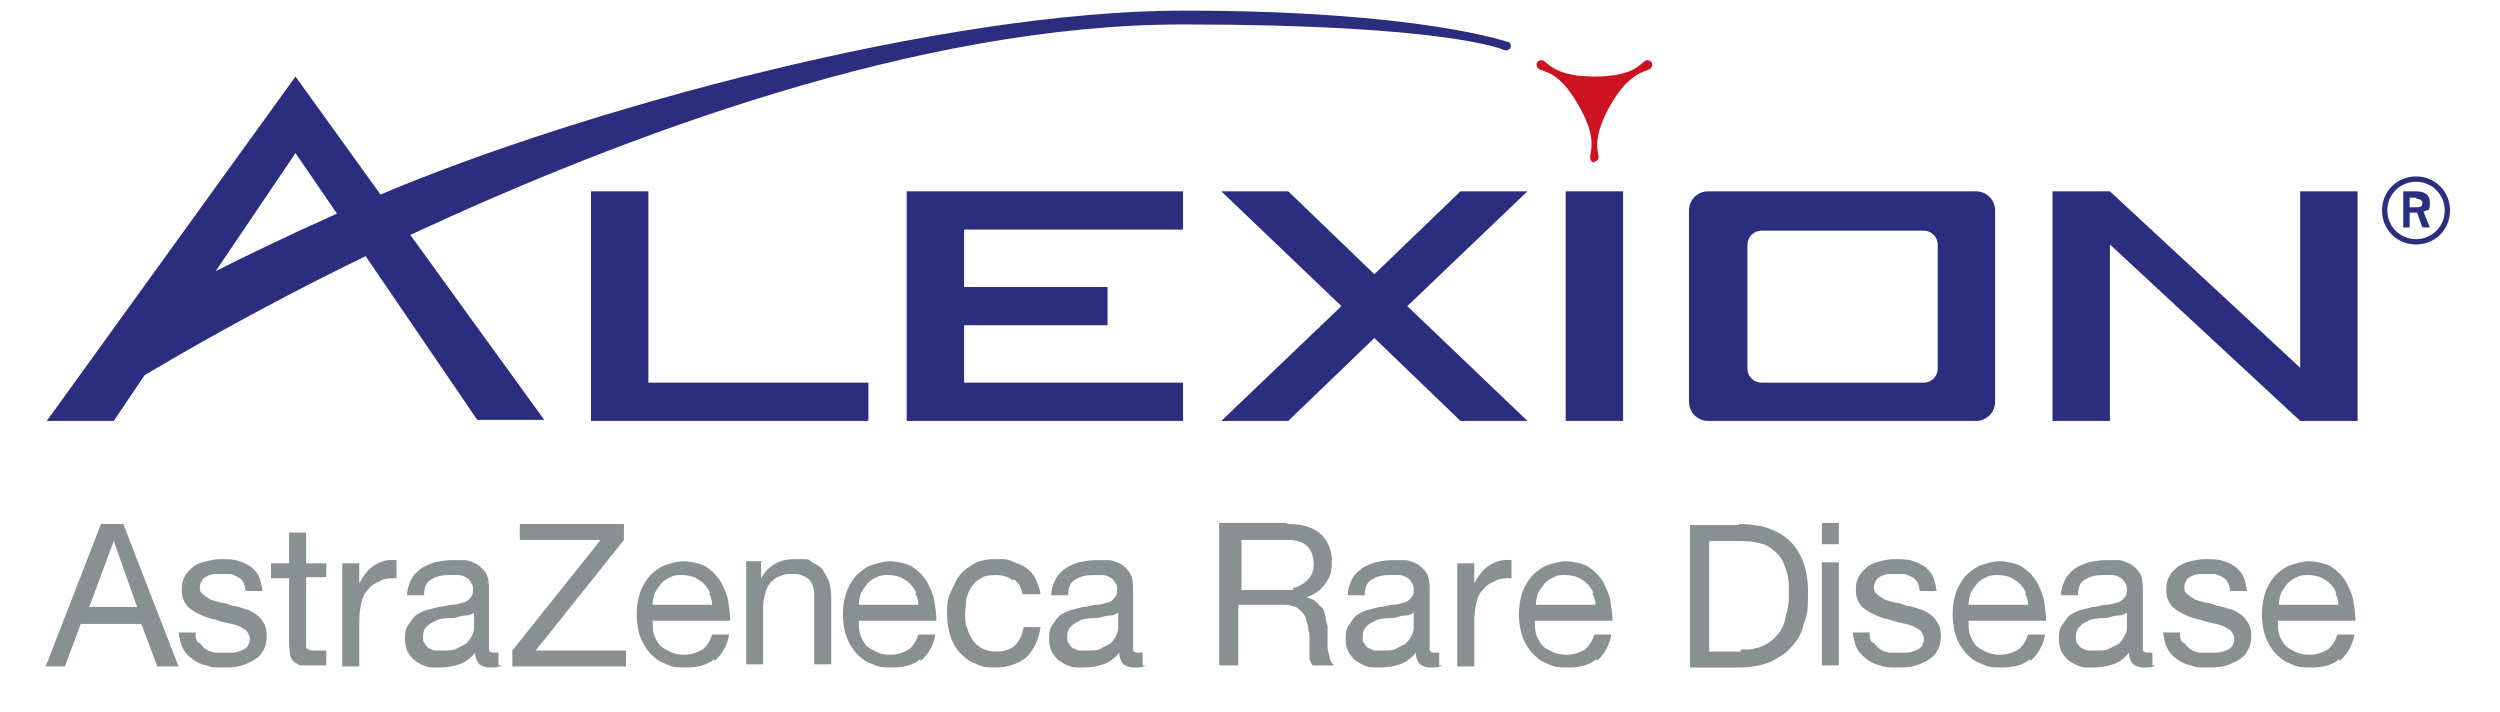
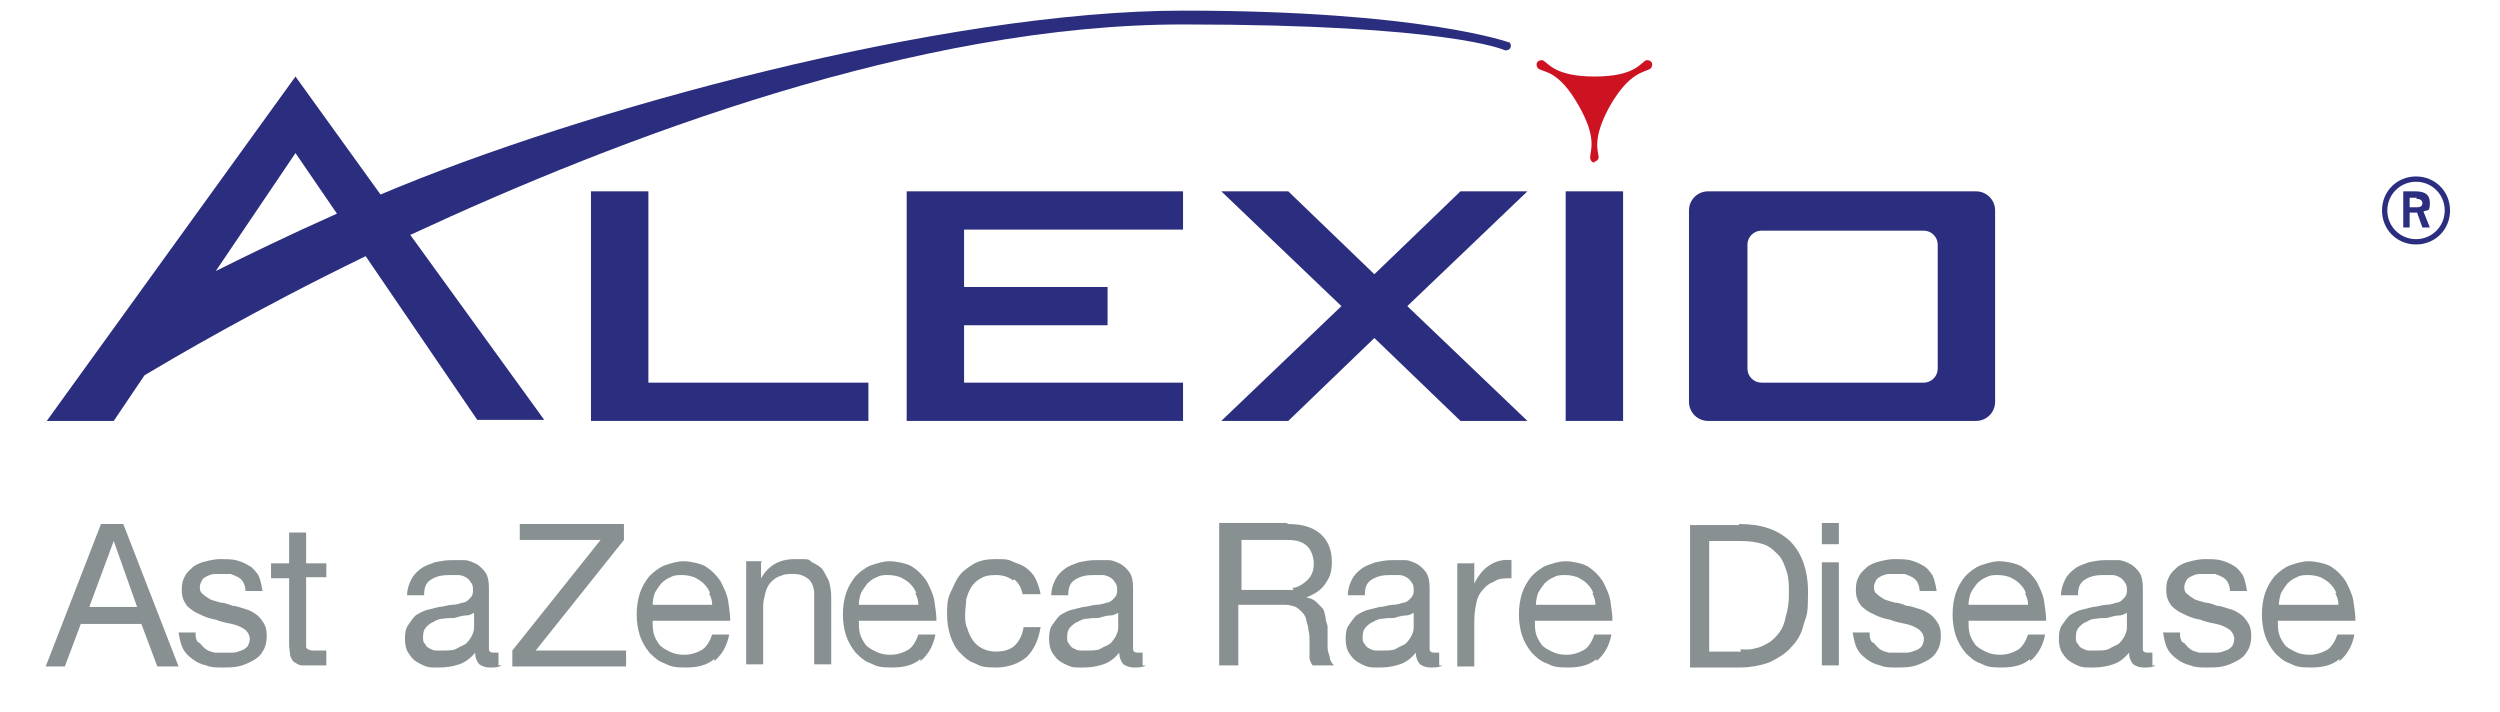
<svg xmlns="http://www.w3.org/2000/svg" id="Layer_1" version="1.1" viewBox="0 0 235.2 67">
  <defs>
    <style>
      .st0 {
        fill: #899091;
      }

      .st1 {
        fill: #cd1222;
      }

      .st2 {
        fill: #2b2d7f;
      }
    </style>
  </defs>
  <polygon class="st2" points="147.3 18 147.3 39.6 152.7 39.6 152.7 18 147.3 18 147.3 18" />
  <polygon class="st2" points="81.7 36 61 36 61 18 55.6 18 55.6 39.6 81.7 39.6 81.7 36 81.7 36" />
  <polygon class="st2" points="85.3 39.6 85.3 18 111.3 18 111.3 21.6 90.7 21.6 90.7 27 104.2 27 104.2 30.6 90.7 30.6 90.7 36 111.3 36 111.3 39.6 85.3 39.6 85.3 39.6" />
  <polygon class="st2" points="143.7 18 137.4 18 129.3 25.8 121.2 18 114.9 18 126.2 28.8 114.9 39.6 121.2 39.6 129.3 31.8 137.4 39.6 143.7 39.6 132.4 28.8 143.7 18 143.7 18" />
-   <polygon class="st2" points="216.4 18 216.4 34.6 198.5 18 193.1 18 193.1 39.6 198.5 39.6 198.5 23 216.4 39.6 221.8 39.6 221.8 18 216.4 18 216.4 18" />
  <path class="st2" d="M181,36c.7,0,1.3-.6,1.3-1.3v-11.7c0-.7-.6-1.3-1.3-1.3h-15.3c-.7,0-1.3.6-1.3,1.3v11.7c0,.7.6,1.3,1.3,1.3h15.3ZM158.9,19.8c0-1,.8-1.8,1.8-1.8h25.2c1,0,1.8.8,1.8,1.8v18c0,1-.8,1.8-1.8,1.8h-25.2c-1,0-1.8-.8-1.8-1.8v-18h0Z" />
  <path class="st2" d="M20.3,25.5l7.5-11.1,3.9,5.7c-4.5,2-8.4,3.9-11.4,5.4h0ZM142,4s-8.2-3-30.7-3S54.7,10.3,35.8,18.3l-8-11.1L4.4,39.6h6.3l2.9-4.3c2.7-1.6,10.3-6.1,20.8-11.2l10.5,15.4h6.3l-12.6-17.4C58.4,12.9,86.3,2.3,111.3,2.3s30.2,2.4,30.2,2.4c.2.1.5,0,.6-.2.1-.2,0-.5-.2-.6h0Z" />
  <path class="st1" d="M150,15.3c-.2,0-.4-.2-.4-.5,0-.6.7-1.8-1.1-4.9h0c-1.8-3.2-3.2-3.1-3.7-3.4-.2-.1-.3-.4-.2-.6h0s0,0,0,0c.1-.2.4-.3.6-.2.5.3,1.2,1.5,4.8,1.5h0c3.7,0,4.3-1.2,4.8-1.5.2-.1.5,0,.6.2h0c.1.2,0,.5-.2.6-.5.3-1.9.3-3.7,3.4h0c-1.8,3.2-1.1,4.4-1.1,4.9,0,.2-.2.4-.4.4h0Z" />
  <path class="st2" d="M227.4,18.6h-.7v.9h.7c.3,0,.5-.1.5-.4s-.3-.4-.6-.4h0ZM227.9,21.4l-.5-1.4h-.7v1.4h-.6v-3.4h1.1c.8,0,1.4.2,1.4,1.1s-.2.6-.6.8l.6,1.5h-.7ZM227.3,17.1c-1.5,0-2.7,1.2-2.7,2.7s1.2,2.7,2.7,2.7,2.7-1.2,2.7-2.7-1.2-2.7-2.7-2.7h0ZM227.3,23c-1.8,0-3.2-1.4-3.2-3.2s1.4-3.2,3.2-3.2,3.2,1.4,3.2,3.2-1.4,3.2-3.2,3.2h0Z" />
  <g>
    <path class="st0" d="M11.6,49.3l5.2,13.4h-2l-1.5-4h-5.7l-1.5,4h-1.8l5.2-13.4h2ZM12.9,57.1l-2.2-6.2h0l-2.3,6.2h4.5Z" />
    <path class="st0" d="M18.8,60.5c.2.2.3.4.6.6s.5.2.8.3c.3,0,.6,0,.9,0s.5,0,.8,0,.5-.1.8-.2.4-.2.6-.4c.1-.2.2-.4.2-.7s-.2-.7-.5-.9c-.3-.2-.7-.4-1.2-.5s-1-.2-1.5-.4c-.6-.1-1.1-.3-1.5-.5-.5-.2-.9-.5-1.2-.8-.3-.4-.5-.8-.5-1.5s.1-.9.3-1.3c.2-.4.5-.6.8-.9.3-.2.7-.4,1.2-.5.4-.1.9-.2,1.3-.2s1.1,0,1.5.1.9.3,1.2.5c.4.2.6.5.9.9.2.4.3.9.4,1.5h-1.6c0-.3-.1-.6-.2-.8-.1-.2-.3-.4-.5-.5s-.4-.2-.7-.3c-.3,0-.5,0-.8,0s-.5,0-.7,0c-.2,0-.5.1-.7.2s-.4.2-.5.4c-.1.2-.2.4-.2.6s0,.5.3.7c.2.2.4.3.7.5.3.1.6.2,1,.3.4,0,.8.2,1.1.3.4,0,.8.2,1.2.3.4.1.7.3,1,.5.3.2.5.5.7.8.2.3.3.7.3,1.2s-.1,1.1-.4,1.5c-.2.4-.6.7-1,.9-.4.2-.8.4-1.3.5s-1,.1-1.5.1-1.1,0-1.5-.2c-.5-.1-.9-.3-1.3-.6-.4-.3-.7-.6-.9-1-.2-.4-.3-.9-.4-1.5h1.6c0,.4,0,.6.2.9Z" />
    <path class="st0" d="M30.7,52.9v1.4h-1.9v6c0,.2,0,.3,0,.5,0,.1,0,.2.2.3,0,0,.2.1.4.1s.4,0,.6,0h.7v1.4h-1.2c-.4,0-.8,0-1.1,0-.3,0-.5-.2-.7-.3-.2-.1-.3-.4-.4-.6,0-.3-.1-.6-.1-1.1v-6.2h-1.7v-1.4h1.7v-2.9h1.6v2.9h1.9Z" />
-     <path class="st0" d="M33.8,52.9v2h0c.4-.8.9-1.4,1.4-1.7.6-.4,1.3-.6,2.1-.5v1.7c-.6,0-1.2,0-1.6.3-.5.2-.8.4-1.1.8-.3.3-.5.7-.6,1.2-.1.5-.2,1-.2,1.7v4.3h-1.6v-9.7h1.5Z" />
    <path class="st0" d="M47.2,62.6c-.3.2-.7.2-1.1.2s-.7-.1-1-.3c-.2-.2-.4-.6-.4-1.1-.4.5-.9.9-1.5,1.1s-1.2.3-1.9.3-.9,0-1.2-.1-.7-.3-1-.5c-.3-.2-.5-.5-.7-.8-.2-.3-.3-.8-.3-1.2s0-1,.3-1.4.4-.6.7-.9c.3-.2.7-.4,1-.5.4-.1.8-.2,1.2-.3.4,0,.9-.2,1.2-.2.4,0,.7-.1,1-.2.3,0,.5-.2.7-.4s.3-.4.3-.7,0-.6-.2-.8c-.1-.2-.3-.4-.5-.5-.2-.1-.4-.2-.7-.2-.3,0-.5,0-.8,0-.7,0-1.2.1-1.7.4-.5.3-.7.7-.7,1.5h-1.6c0-.6.2-1.1.4-1.5.2-.4.5-.7.9-1,.4-.3.8-.4,1.3-.6.5-.1,1-.2,1.5-.2s.9,0,1.3,0c.4,0,.8.2,1.2.4.3.2.6.5.8.8.2.3.3.8.3,1.4v5c0,.4,0,.6,0,.8,0,.2.2.3.4.3s.3,0,.5,0v1.2ZM44.7,57.6c-.2.1-.5.3-.8.3-.3,0-.7.1-1,.2s-.7,0-1.1.1c-.4,0-.7.1-1,.3-.3.1-.5.3-.7.5-.2.2-.3.5-.3.9s0,.5.2.7c.1.2.2.3.4.4s.4.2.6.2c.2,0,.5,0,.7,0,.5,0,1,0,1.3-.2s.7-.3.9-.5c.2-.2.4-.5.5-.7s.2-.5.2-.7v-1.6Z" />
    <path class="st0" d="M56.6,50.8h-7.7v-1.5h9.8v1.5l-8.3,10.4h8.5v1.5h-10.7v-1.5l8.3-10.4Z" />
    <path class="st0" d="M67.2,62c-.7.6-1.6.8-2.7.8s-1.4-.1-2-.4c-.6-.2-1-.6-1.4-1-.4-.5-.7-1-.9-1.6-.2-.6-.3-1.3-.3-2,0-.7.1-1.4.3-2,.2-.6.5-1.1.9-1.6.4-.4.9-.8,1.4-1,.6-.2,1.2-.4,1.8-.4s1.6.2,2.1.5c.6.4,1,.8,1.4,1.4.3.6.6,1.2.7,1.8.1.7.2,1.3.2,1.9h-7.3c0,.4,0,.8.1,1.2s.3.7.5,1c.2.3.6.5,1,.7.4.2.8.3,1.4.3s1.2-.2,1.7-.5c.4-.3.7-.8.9-1.4h1.6c-.2,1.1-.7,1.9-1.4,2.5ZM66.8,55.8c-.1-.3-.3-.6-.6-.9-.2-.2-.5-.4-.9-.6-.3-.1-.7-.2-1.1-.2s-.8,0-1.1.2c-.3.1-.6.3-.9.6-.2.3-.4.5-.6.9-.1.3-.2.7-.2,1.1h5.6c0-.4-.1-.7-.3-1.1Z" />
    <path class="st0" d="M71.6,52.9v1.5h0c.7-1.2,1.7-1.8,3.2-1.8s1.2,0,1.6.3c.4.2.8.4,1,.7s.4.7.6,1.1c.1.4.2.9.2,1.4v6.4h-1.6v-6.6c0-.6-.2-1.1-.5-1.4-.4-.3-.8-.5-1.4-.5s-.9,0-1.3.2c-.4.1-.7.4-.9.6s-.4.6-.5,1c-.1.4-.2.8-.2,1.2v5.5h-1.6v-9.7h1.5Z" />
    <path class="st0" d="M86.6,62c-.7.6-1.6.8-2.7.8s-1.4-.1-2-.4c-.6-.2-1-.6-1.4-1-.4-.5-.7-1-.9-1.6-.2-.6-.3-1.3-.3-2,0-.7.1-1.4.3-2,.2-.6.5-1.1.9-1.6.4-.4.9-.8,1.4-1,.6-.2,1.2-.4,1.8-.4s1.6.2,2.1.5c.6.4,1,.8,1.4,1.4.3.6.6,1.2.7,1.8.1.7.2,1.3.2,1.9h-7.3c0,.4,0,.8.1,1.2s.3.7.5,1c.2.3.6.5,1,.7.4.2.8.3,1.4.3s1.2-.2,1.7-.5c.4-.3.7-.8.9-1.4h1.6c-.2,1.1-.7,1.9-1.4,2.5ZM86.2,55.8c-.1-.3-.3-.6-.6-.9-.2-.2-.5-.4-.9-.6-.3-.1-.7-.2-1.1-.2s-.8,0-1.1.2c-.3.1-.6.3-.9.6-.2.3-.4.5-.6.9-.1.3-.2.7-.2,1.1h5.6c0-.4-.1-.7-.3-1.1Z" />
    <path class="st0" d="M95.3,54.6c-.4-.3-.9-.5-1.6-.5s-1.1.1-1.4.3c-.4.2-.7.5-.9.8s-.4.8-.5,1.2c0,.5-.1.9-.1,1.4s0,.9.2,1.3c.1.4.3.8.5,1.1.2.3.5.6.9.8.4.2.8.3,1.3.3.8,0,1.4-.2,1.8-.6.4-.4.7-1,.8-1.7h1.6c-.2,1.2-.6,2.1-1.3,2.8-.7.6-1.7,1-2.9,1s-1.4-.1-2-.4c-.6-.2-1-.6-1.4-1-.4-.4-.7-1-.9-1.6-.2-.6-.3-1.3-.3-2s0-1.4.3-2,.5-1.2.9-1.7c.4-.5.9-.8,1.4-1.1.6-.3,1.2-.4,2-.4s1.1,0,1.5.2.9.3,1.3.6c.4.3.7.6.9,1,.2.4.4.9.5,1.5h-1.7c-.1-.6-.4-1.1-.8-1.4Z" />
    <path class="st0" d="M107.8,62.6c-.3.2-.7.2-1.1.2s-.7-.1-1-.3c-.2-.2-.4-.6-.4-1.1-.4.5-.9.9-1.5,1.1s-1.2.3-1.9.3-.9,0-1.2-.1-.7-.3-1-.5c-.3-.2-.5-.5-.7-.8-.2-.3-.3-.8-.3-1.2s0-1,.3-1.4.4-.6.7-.9c.3-.2.7-.4,1-.5.4-.1.8-.2,1.2-.3.4,0,.9-.2,1.2-.2.4,0,.7-.1,1-.2.3,0,.5-.2.7-.4s.3-.4.3-.7,0-.6-.2-.8c-.1-.2-.3-.4-.5-.5-.2-.1-.4-.2-.7-.2-.3,0-.5,0-.8,0-.7,0-1.2.1-1.7.4-.5.3-.7.7-.7,1.5h-1.6c0-.6.2-1.1.4-1.5.2-.4.5-.7.9-1,.4-.3.8-.4,1.3-.6.5-.1,1-.2,1.5-.2s.9,0,1.3,0c.4,0,.8.2,1.2.4.3.2.6.5.8.8.2.3.3.8.3,1.4v5c0,.4,0,.6,0,.8,0,.2.2.3.4.3s.3,0,.5,0v1.2ZM105.3,57.6c-.2.1-.5.3-.8.3-.3,0-.7.1-1,.2s-.7,0-1.1.1c-.4,0-.7.1-1,.3-.3.1-.5.3-.7.5-.2.2-.3.5-.3.9s0,.5.2.7c.1.2.2.3.4.4s.4.2.6.2c.2,0,.5,0,.7,0,.5,0,1,0,1.3-.2s.7-.3.9-.5c.2-.2.4-.5.5-.7s.2-.5.2-.7v-1.6Z" />
    <path class="st0" d="M121.2,49.3c1.3,0,2.3.3,3,.9s1.1,1.5,1.1,2.6-.2,1.5-.6,2.1c-.4.6-1,1-1.8,1.3h0c.4.1.7.2.9.4.2.2.4.4.6.6s.2.5.3.8c0,.3.1.6.2.9,0,.3,0,.7,0,1,0,.3,0,.7,0,1,0,.3.1.6.2.9,0,.3.2.6.4.8h-2c-.1-.1-.2-.3-.3-.6,0-.2,0-.5,0-.8,0-.3,0-.6,0-.9,0-.3,0-.7-.1-1,0-.3-.1-.6-.2-.9,0-.3-.2-.6-.4-.8-.2-.2-.4-.4-.6-.5-.3-.1-.6-.2-1-.2h-4.4v5.7h-1.8v-13.4h6.3ZM121.6,55.3c.4,0,.7-.2,1-.4s.5-.4.7-.7c.2-.3.3-.7.3-1.2s-.2-1.2-.6-1.6c-.4-.4-1-.6-1.8-.6h-4.4v4.7h3.7c.4,0,.8,0,1.2,0Z" />
    <path class="st0" d="M135.7,62.6c-.3.2-.7.2-1.1.2s-.7-.1-1-.3c-.2-.2-.4-.6-.4-1.1-.4.5-.9.9-1.5,1.1s-1.2.3-1.9.3-.9,0-1.2-.1-.7-.3-1-.5c-.3-.2-.5-.5-.7-.8-.2-.3-.3-.8-.3-1.2s0-1,.3-1.4.4-.6.7-.9c.3-.2.7-.4,1-.5.4-.1.8-.2,1.2-.3.4,0,.9-.2,1.2-.2.4,0,.7-.1,1-.2.3,0,.5-.2.7-.4s.3-.4.3-.7,0-.6-.2-.8c-.1-.2-.3-.4-.5-.5-.2-.1-.4-.2-.7-.2-.3,0-.5,0-.8,0-.7,0-1.2.1-1.7.4-.5.3-.7.7-.7,1.5h-1.6c0-.6.2-1.1.4-1.5.2-.4.5-.7.9-1,.4-.3.8-.4,1.3-.6.5-.1,1-.2,1.5-.2s.9,0,1.3,0c.4,0,.8.2,1.2.4.3.2.6.5.8.8.2.3.3.8.3,1.4v5c0,.4,0,.6,0,.8,0,.2.2.3.4.3s.3,0,.5,0v1.2ZM133.1,57.6c-.2.1-.5.3-.8.3-.3,0-.7.1-1,.2s-.7,0-1.1.1c-.4,0-.7.1-1,.3-.3.1-.5.3-.7.5-.2.2-.3.5-.3.9s0,.5.2.7c.1.2.2.3.4.4s.4.2.6.2c.2,0,.5,0,.7,0,.5,0,1,0,1.3-.2s.7-.3.9-.5c.2-.2.4-.5.5-.7s.2-.5.2-.7v-1.6Z" />
    <path class="st0" d="M138.7,52.9v2h0c.4-.8.9-1.4,1.4-1.7.6-.4,1.3-.6,2.1-.5v1.7c-.6,0-1.2,0-1.6.3-.5.2-.8.4-1.1.8-.3.3-.5.7-.6,1.2-.1.5-.2,1-.2,1.7v4.3h-1.6v-9.7h1.5Z" />
    <path class="st0" d="M150.2,62c-.7.6-1.6.8-2.7.8s-1.4-.1-2-.4c-.6-.2-1-.6-1.4-1-.4-.5-.7-1-.9-1.6-.2-.6-.3-1.3-.3-2,0-.7.1-1.4.3-2,.2-.6.5-1.1.9-1.6.4-.4.9-.8,1.4-1,.6-.2,1.2-.4,1.8-.4s1.6.2,2.1.5c.6.4,1,.8,1.4,1.4.3.6.6,1.2.7,1.8.1.7.2,1.3.2,1.9h-7.3c0,.4,0,.8.1,1.2s.3.7.5,1c.2.3.6.5,1,.7.4.2.8.3,1.4.3s1.2-.2,1.7-.5c.4-.3.7-.8.9-1.4h1.6c-.2,1.1-.7,1.9-1.4,2.5ZM149.9,55.8c-.1-.3-.3-.6-.6-.9-.2-.2-.5-.4-.9-.6-.3-.1-.7-.2-1.1-.2s-.8,0-1.1.2c-.3.1-.6.3-.9.6-.2.3-.4.5-.6.9-.1.3-.2.7-.2,1.1h5.6c0-.4-.1-.7-.3-1.1Z" />
    <path class="st0" d="M163.6,49.3c2.1,0,3.6.5,4.8,1.6,1.1,1.1,1.7,2.7,1.7,4.8s-.1,2.1-.4,3c-.2.9-.6,1.6-1.2,2.2-.5.6-1.2,1-2,1.4-.8.3-1.8.5-2.9.5h-4.6v-13.4h4.6ZM163.7,61.1c.2,0,.5,0,.8,0s.6-.1,1-.2c.3-.1.7-.3,1-.5.3-.2.6-.5.9-.9s.5-.9.6-1.5c.2-.6.3-1.3.3-2.1s0-1.5-.2-2.1c-.2-.6-.4-1.2-.8-1.6-.4-.4-.8-.8-1.4-1-.6-.2-1.3-.3-2.1-.3h-3v10.4h3Z" />
    <path class="st0" d="M171.4,51.2v-2h1.6v2h-1.6ZM173,52.9v9.7h-1.6v-9.7h1.6Z" />
    <path class="st0" d="M176.3,60.5c.2.2.3.4.6.6s.5.2.8.3c.3,0,.6,0,.9,0s.5,0,.8,0,.5-.1.8-.2.4-.2.6-.4c.1-.2.2-.4.2-.7s-.2-.7-.5-.9c-.3-.2-.7-.4-1.2-.5s-1-.2-1.5-.4c-.6-.1-1.1-.3-1.5-.5-.5-.2-.9-.5-1.2-.8-.3-.4-.5-.8-.5-1.5s.1-.9.3-1.3c.2-.4.5-.6.8-.9.3-.2.7-.4,1.2-.5.4-.1.9-.2,1.3-.2s1.1,0,1.5.1.9.3,1.2.5c.4.2.6.5.9.9.2.4.3.9.4,1.5h-1.6c0-.3-.1-.6-.2-.8-.1-.2-.3-.4-.5-.5s-.4-.2-.7-.3c-.3,0-.5,0-.8,0s-.5,0-.7,0c-.2,0-.5.1-.7.2s-.4.2-.5.4c-.1.2-.2.4-.2.6s0,.5.3.7c.2.2.4.3.7.5.3.1.6.2,1,.3.4,0,.8.2,1.1.3.4,0,.8.2,1.2.3.4.1.7.3,1,.5.3.2.5.5.7.8.2.3.3.7.3,1.2s-.1,1.1-.4,1.5c-.2.4-.6.7-1,.9-.4.2-.8.4-1.3.5s-1,.1-1.5.1-1.1,0-1.5-.2c-.5-.1-.9-.3-1.3-.6-.4-.3-.7-.6-.9-1-.2-.4-.3-.9-.4-1.5h1.6c0,.4,0,.6.2.9Z" />
    <path class="st0" d="M191,62c-.7.6-1.6.8-2.7.8s-1.4-.1-2-.4c-.6-.2-1-.6-1.4-1-.4-.5-.7-1-.9-1.6-.2-.6-.3-1.3-.3-2,0-.7.1-1.4.3-2,.2-.6.5-1.1.9-1.6.4-.4.9-.8,1.4-1,.6-.2,1.2-.4,1.8-.4s1.6.2,2.1.5c.6.4,1,.8,1.4,1.4.3.6.6,1.2.7,1.8.1.7.2,1.3.2,1.9h-7.3c0,.4,0,.8.1,1.2s.3.7.5,1c.2.3.6.5,1,.7.4.2.8.3,1.4.3s1.2-.2,1.7-.5c.4-.3.7-.8.9-1.4h1.6c-.2,1.1-.7,1.9-1.4,2.5ZM190.6,55.8c-.1-.3-.3-.6-.6-.9-.2-.2-.5-.4-.9-.6-.3-.1-.7-.2-1.1-.2s-.8,0-1.1.2c-.3.1-.6.3-.9.6-.2.3-.4.5-.6.9-.1.3-.2.7-.2,1.1h5.6c0-.4-.1-.7-.3-1.1Z" />
    <path class="st0" d="M202.8,62.6c-.3.2-.7.2-1.1.2s-.7-.1-1-.3c-.2-.2-.4-.6-.4-1.1-.4.5-.9.9-1.5,1.1s-1.2.3-1.9.3-.9,0-1.2-.1-.7-.3-1-.5c-.3-.2-.5-.5-.7-.8-.2-.3-.3-.8-.3-1.2s0-1,.3-1.4.4-.6.7-.9c.3-.2.7-.4,1-.5.4-.1.8-.2,1.2-.3.4,0,.9-.2,1.2-.2.4,0,.7-.1,1-.2.3,0,.5-.2.7-.4s.3-.4.3-.7,0-.6-.2-.8c-.1-.2-.3-.4-.5-.5-.2-.1-.4-.2-.7-.2-.3,0-.5,0-.8,0-.7,0-1.2.1-1.7.4-.5.3-.7.7-.7,1.5h-1.6c0-.6.2-1.1.4-1.5.2-.4.5-.7.9-1,.4-.3.8-.4,1.3-.6.5-.1,1-.2,1.5-.2s.9,0,1.3,0c.4,0,.8.2,1.2.4.3.2.6.5.8.8.2.3.3.8.3,1.4v5c0,.4,0,.6,0,.8,0,.2.2.3.4.3s.3,0,.5,0v1.2ZM200.2,57.6c-.2.1-.5.3-.8.3-.3,0-.7.1-1,.2s-.7,0-1.1.1c-.4,0-.7.1-1,.3-.3.1-.5.3-.7.5-.2.2-.3.5-.3.9s0,.5.2.7c.1.2.2.3.4.4s.4.2.6.2c.2,0,.5,0,.7,0,.5,0,1,0,1.3-.2s.7-.3.9-.5c.2-.2.4-.5.5-.7s.2-.5.2-.7v-1.6Z" />
    <path class="st0" d="M205.5,60.5c.2.2.3.4.6.6s.5.2.8.3c.3,0,.6,0,.9,0s.5,0,.8,0,.5-.1.8-.2.4-.2.6-.4c.1-.2.2-.4.2-.7s-.2-.7-.5-.9c-.3-.2-.7-.4-1.2-.5s-1-.2-1.5-.4c-.6-.1-1.1-.3-1.5-.5-.5-.2-.9-.5-1.2-.8-.3-.4-.5-.8-.5-1.5s.1-.9.3-1.3c.2-.4.5-.6.8-.9.3-.2.7-.4,1.2-.5.4-.1.9-.2,1.3-.2s1.1,0,1.5.1.9.3,1.2.5c.4.2.6.5.9.9.2.4.3.9.4,1.5h-1.6c0-.3-.1-.6-.2-.8-.1-.2-.3-.4-.5-.5s-.4-.2-.7-.3c-.3,0-.5,0-.8,0s-.5,0-.7,0c-.2,0-.5.1-.7.2s-.4.2-.5.4c-.1.2-.2.4-.2.6s0,.5.3.7c.2.2.4.3.7.5.3.1.6.2,1,.3.4,0,.8.2,1.1.3.4,0,.8.2,1.2.3.4.1.7.3,1,.5.3.2.5.5.7.8.2.3.3.7.3,1.2s-.1,1.1-.4,1.5c-.2.4-.6.7-1,.9-.4.2-.8.4-1.3.5s-1,.1-1.5.1-1.1,0-1.5-.2c-.5-.1-.9-.3-1.3-.6-.4-.3-.7-.6-.9-1-.2-.4-.3-.9-.4-1.5h1.6c0,.4,0,.6.2.9Z" />
    <path class="st0" d="M220.1,62c-.7.6-1.6.8-2.7.8s-1.4-.1-2-.4c-.6-.2-1-.6-1.4-1-.4-.5-.7-1-.9-1.6-.2-.6-.3-1.3-.3-2,0-.7.1-1.4.3-2,.2-.6.5-1.1.9-1.6.4-.4.9-.8,1.4-1,.6-.2,1.2-.4,1.8-.4s1.6.2,2.1.5c.6.4,1,.8,1.4,1.4.3.6.6,1.2.7,1.8.1.7.2,1.3.2,1.9h-7.3c0,.4,0,.8.1,1.2s.3.7.5,1c.2.3.6.5,1,.7.4.2.8.3,1.4.3s1.2-.2,1.7-.5c.4-.3.7-.8.9-1.4h1.6c-.2,1.1-.7,1.9-1.4,2.5ZM219.8,55.8c-.1-.3-.3-.6-.6-.9-.2-.2-.5-.4-.9-.6-.3-.1-.7-.2-1.1-.2s-.8,0-1.1.2c-.3.1-.6.3-.9.6-.2.3-.4.5-.6.9-.1.3-.2.7-.2,1.1h5.6c0-.4-.1-.7-.3-1.1Z" />
  </g>
</svg>